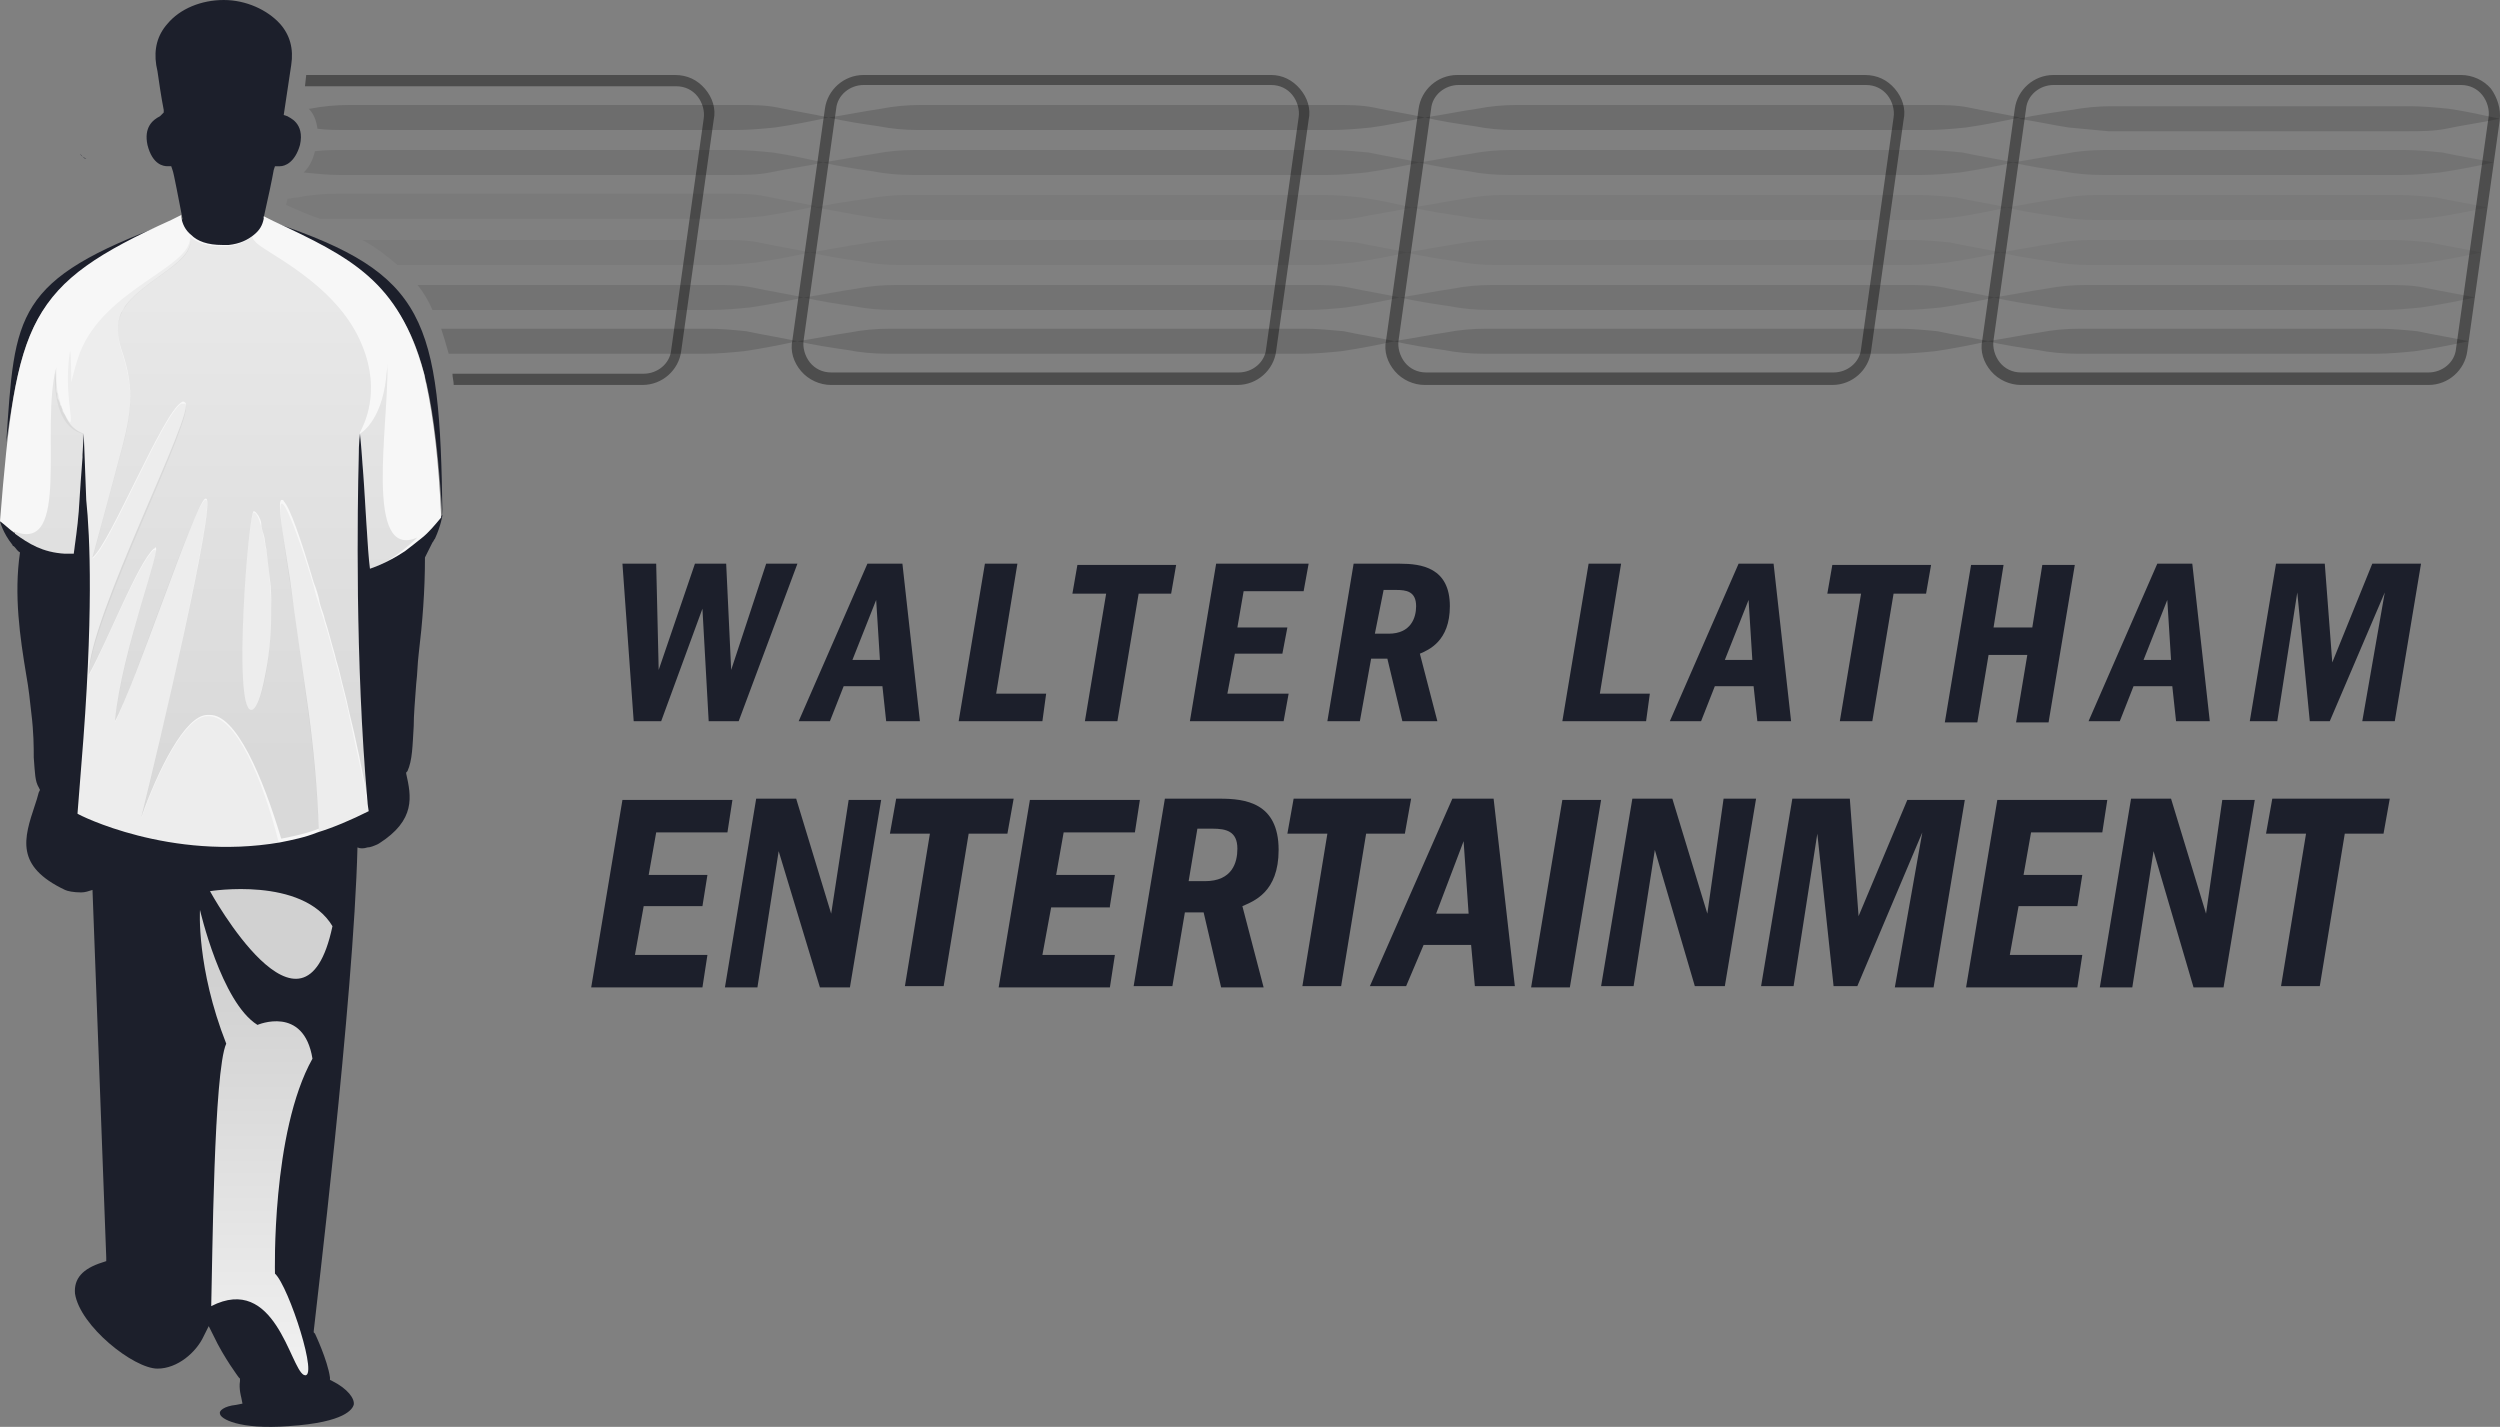
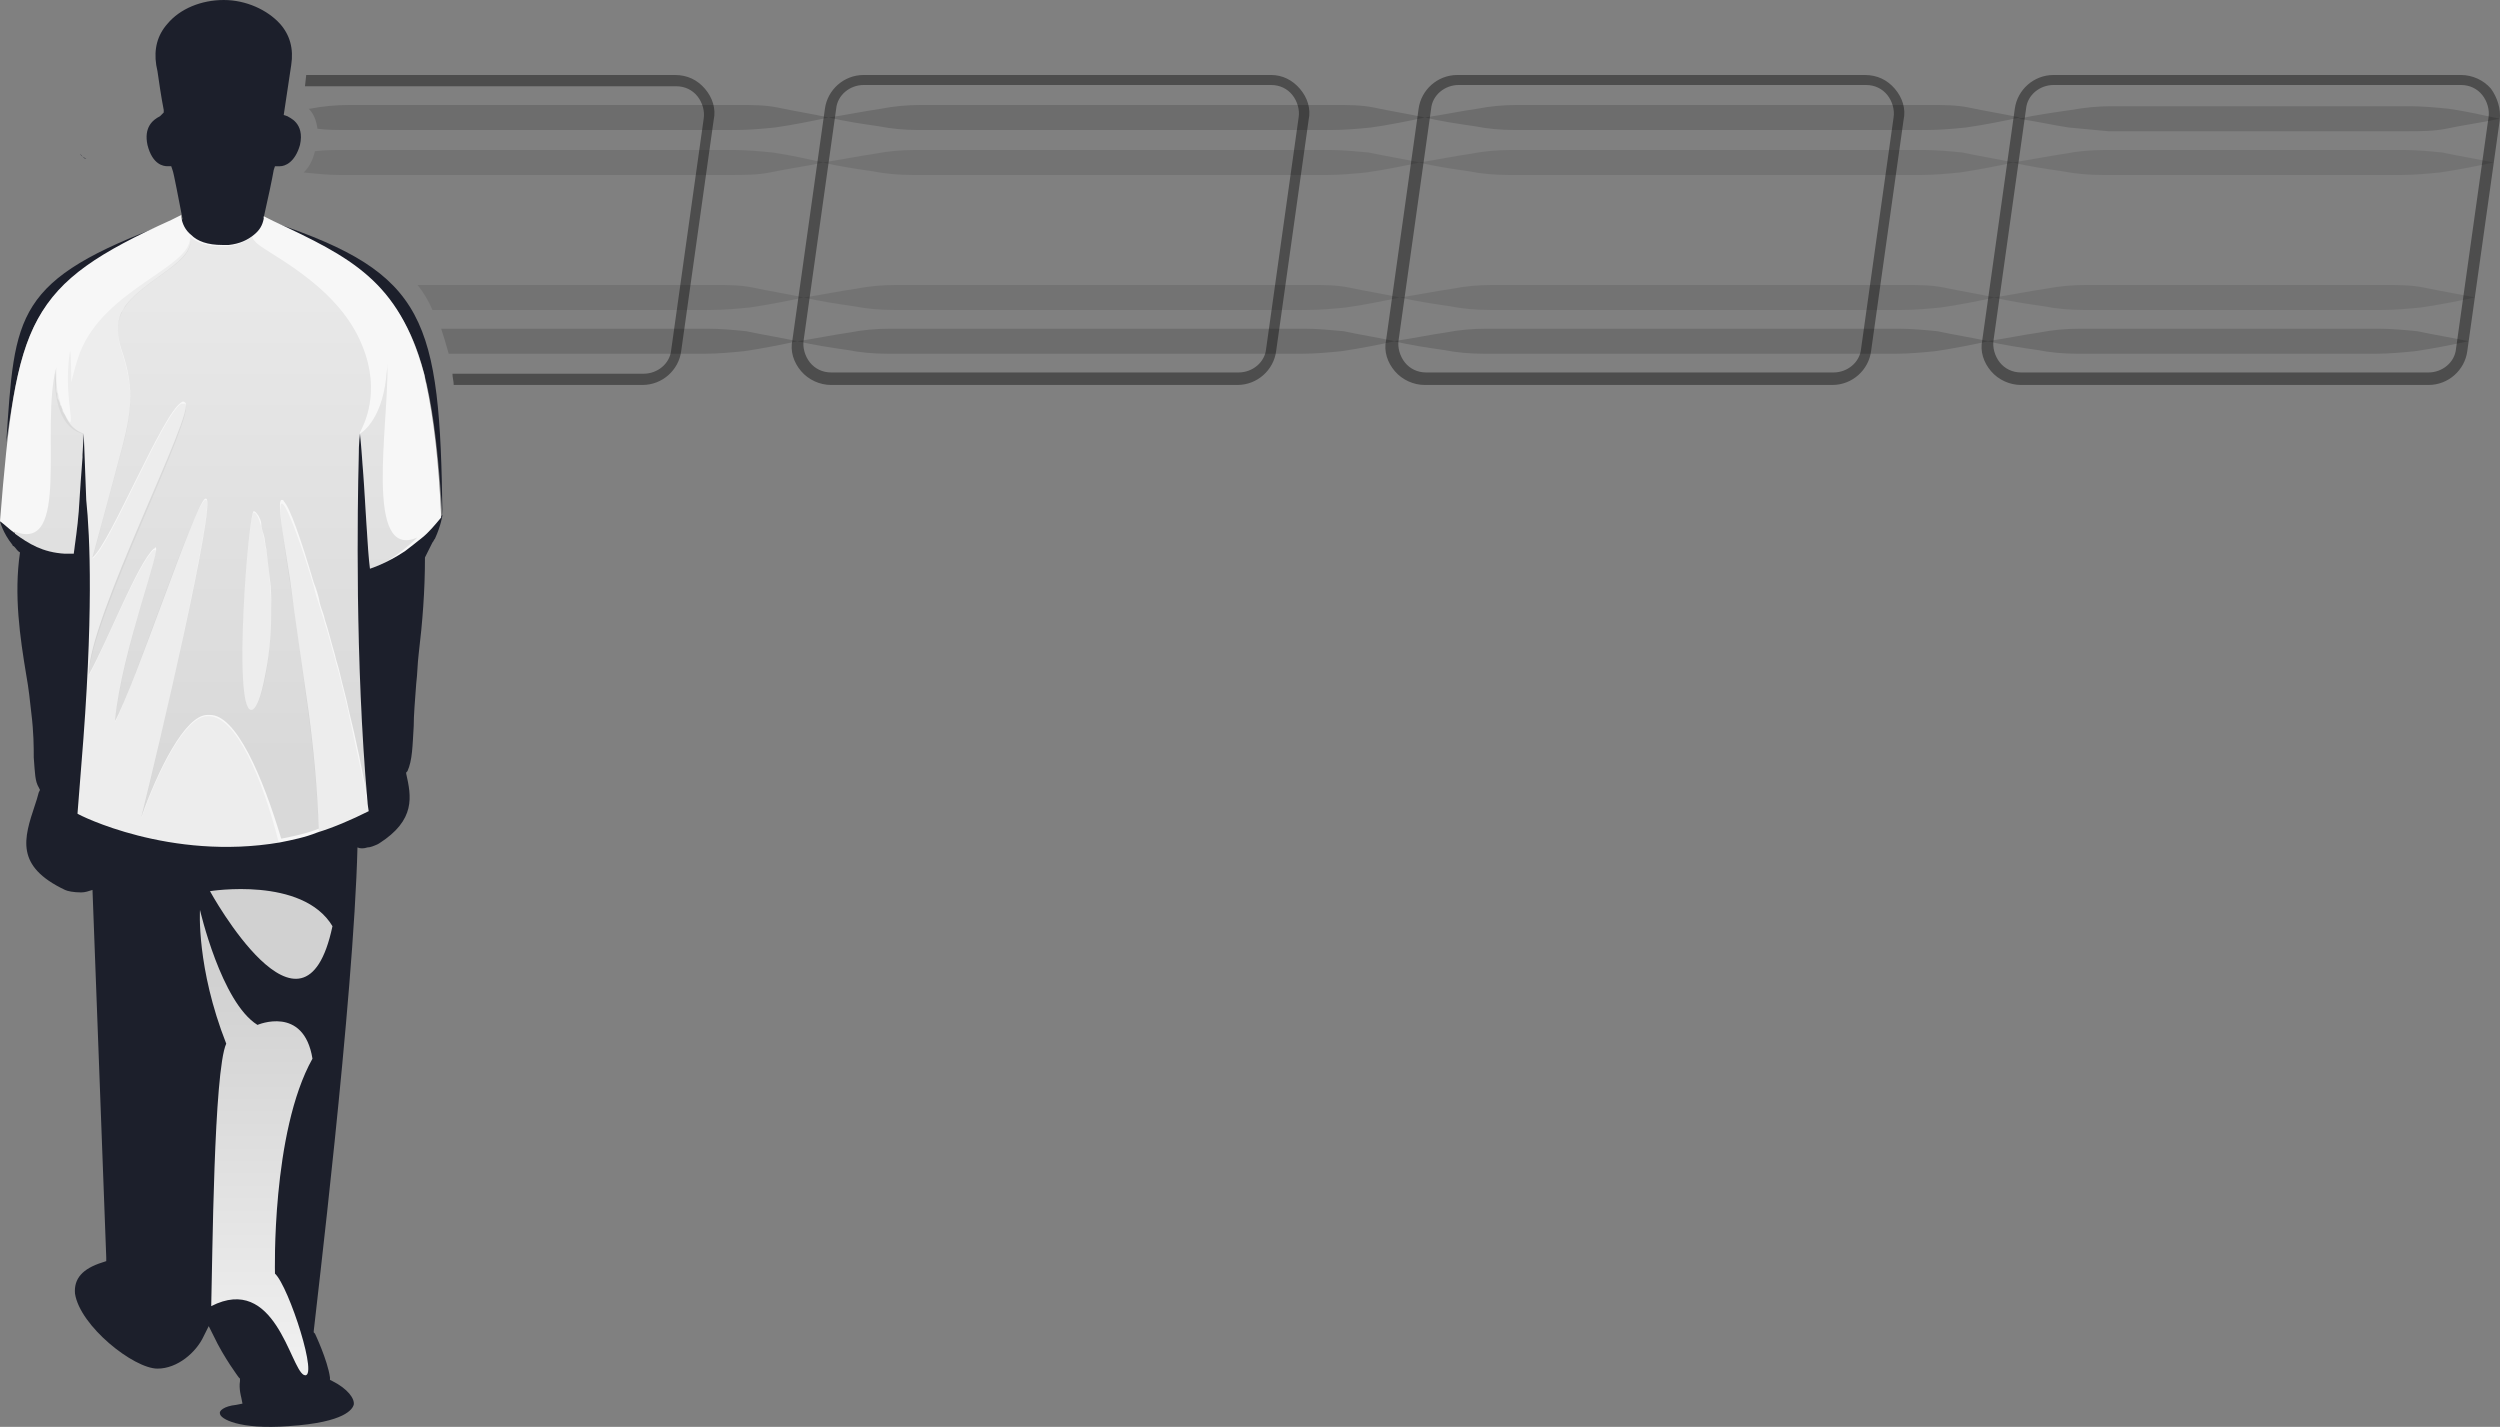
<svg xmlns="http://www.w3.org/2000/svg" version="1.1" id="Layer_1" x="0px" y="0px" viewBox="0 0 200.019 114.16" enable-background="new 0 0 200.019 114.16" xml:space="preserve">
  <rect x="0" y="0" width="200.019" height="114.16" fill="#808080" stroke="none" />
  <g>
    <path fill="#1C1F2B" d="M34.4,42l0.1-2.3l-4.8-15.2l-8-5.8l-0.2-0.1l-0.4-1.2c0.3-1.3,0.7-3.2,0.8-3.8l0.1-0.3h0.4   c0.4,0,1.2-0.3,1.6-1.7c0.4-1.8-0.9-2.2-1-2.3l-0.3-0.1l0.6-4c0.2-1.3-0.1-2.4-0.9-3.3c-1-1.1-2.7-1.9-4.5-1.9s-3.5,0.7-4.5,1.9   c-0.8,0.9-1.1,2-0.9,3.3l0.1,0.5c0.1,0.7,0.3,2.1,0.5,3.1V9l-0.2,0.2l-0.1,0.1c-0.6,0.3-1.3,0.9-1,2.3c0.4,1.6,1.3,1.7,1.6,1.7h0.3   l0.1,0.3c0.1,0.2,0.5,2.4,0.8,3.9l-0.5,1.3h0.3L2.8,28.1L0.9,39.7l0.3,2.4L0,41.7c0,0,0.2,0.9,1,1.9c0,0,0,0.1,0.1,0.1l0.1,0.1   c0.1,0.1,0.2,0.3,0.4,0.4c-0.5,3.4,0,6.8,0.5,9.8c0.2,1.1,0.3,2.1,0.4,3c0.2,1.6,0.2,2.8,0.2,3.6c0.1,1.3,0.1,1.9,0.4,2.4l0.1,0.2   l-0.1,0.2c-0.1,0.4-0.2,0.7-0.3,1c-0.9,2.7-1.6,4.9,2.4,6.8c0.2,0.1,0.7,0.2,1.3,0.2c0.3,0,0.6-0.1,0.9-0.2c0,0.3,1,26.4,1.1,29.4   v0.3L8.2,101c-1.6,0.5-2.3,1.3-2.2,2.5c0.4,2.6,4.7,6,6.6,6c1.6,0,3.1-1.3,3.7-2.6l0.4-0.8l0.4,0.8c0.8,1.7,2,3.3,2,3.3l0.1,0.1   v0.2c-0.1,0.6,0.1,1.3,0.1,1.3l0.1,0.5l-0.5,0.1c-1,0.1-1.4,0.5-1.3,0.7c0,0.4,1.5,1.3,5.5,1c4.6-0.3,5.1-1.4,5.2-1.7   c0.1-0.5-0.5-1.3-1.7-1.9l-0.2-0.1v-0.2c-0.2-1.4-1.2-3.5-1.2-3.5l-0.1-0.1v-0.1c0.1-1.1,3.2-26.5,3.5-38.7c0.2,0.1,0.5,0.1,0.8,0   c0.2,0,0.5-0.1,0.9-0.3c3-1.9,2.6-3.8,2.2-5.6v-0.1l0.1-0.1c0.4-0.9,0.4-2,0.5-3.6c0-0.9,0.1-2,0.2-3.4c0.1-0.8,0.1-1.6,0.2-2.4   c0.3-2.5,0.5-5,0.5-7.7c0.1-0.2,0.2-0.4,0.3-0.6l0,0c0.1-0.2,0.2-0.4,0.3-0.6c0.1-0.1,0.1-0.2,0.2-0.3l0,0c0.5-1.1,0.6-1.9,0.6-1.9   L34.4,42z" />
-     <path fill="#1C1F2B" d="M50.7,57.7l-0.9-12.6h2.7l0.2,8.5l2.9-8.5h2.5l0.4,8.5l2.8-8.5h2.5l-4.7,12.6h-2.4l-0.5-9l-3.3,9   C52.9,57.7,50.7,57.7,50.7,57.7z M147.2,57.7h2.6l1.7-10.2h2.6l0.4-2.3h-7.9l-0.4,2.3h2.7L147.2,57.7z M136.1,57.7h-2.5l5.5-12.6   h2.8l1.4,12.6h-2.7l-0.3-2.8h-3.1L136.1,57.7z M138,52.8h2.2l-0.3-4.8L138,52.8z M169.6,57.7h-2.5l5.5-12.6h2.8l1.4,12.6h-2.7   l-0.3-2.8h-3.1L169.6,57.7z M171.5,52.8h2.2l-0.3-4.8L171.5,52.8z M132,55.5h-4l1.7-10.4h-2.6L125,57.7h6.7L132,55.5z M83.7,55.5   h-4l1.7-10.4h-2.6l-2.1,12.6h6.7L83.7,55.5z M108.8,57.7h-2.6l2.1-12.6h3.7c1.7,0,4,0.3,4,3.4c0,2.8-1.7,3.5-2.4,3.8l1.4,5.4h-2.8   l-1.2-5h-1.3L108.8,57.7z M110,50.7h1.1c1.8,0,2.2-1.3,2.2-2.2c0-1.2-0.8-1.3-1.6-1.3h-1L110,50.7z M86.8,57.7h2.6l1.7-10.2h2.6   l0.4-2.3h-7.9l-0.4,2.3h2.7L86.8,57.7z M159.1,52.4h3.1l-0.9,5.4h2.6l2.1-12.6h-2.6l-0.8,5h-3.1l0.8-5h-2.6l-2.1,12.6h2.6   L159.1,52.4z M119.5,63.9l1.7,15H118l-0.3-3.3h-3.8l-1.4,3.3h-2.9l6.6-15H119.5z M117.5,73.1l-0.4-5.8l-2.2,5.8H117.5z M112.9,63.9   h-9.4l-0.5,2.8h3.2l-2,12.2h3.1l2-12.2h3.1L112.9,63.9z M102.6,52.3l0.4-2.1h-4l0.5-2.9h4.8l0.4-2.2h-7.4l-2.1,12.6h7.5l0.4-2.2   h-4.9l0.6-3.2L102.6,52.3L102.6,52.3z M99.4,72.5l1.7,6.5h-3.4l-1.4-6h-1.5l-1,5.9h-3.1l2.5-15h4.4c2,0,4.7,0.3,4.7,4.1   C102.3,71.4,100.3,72.1,99.4,72.5z M99,67.9c0-1.4-0.9-1.6-2-1.6h-1.2l-0.7,4.2h1.3C98.6,70.5,99,69,99,67.9z M148.7,73.3l-0.7-9.4   h-4.6l-2.5,15h2.6l1.9-12.2l1.3,12.2h1.9l5.2-12.3L151.6,79h3.1l2.5-15h-4.6L148.7,73.3z M122.5,79h3.1l2.5-15H125L122.5,79z    M161.5,72.5h4.7l0.4-2.5h-4.7l0.6-3.4h5.7l0.4-2.6h-8.8l-2.5,15h8.9l0.4-2.6h-5.8L161.5,72.5z M88.8,72.5l0.4-2.5h-4.7l0.6-3.4   h5.7l0.4-2.6h-8.8l-2.5,15h8.9l0.4-2.6h-5.8l0.7-3.8h4.7V72.5z M176.5,73.1l-2.8-9.2h-3.2L168,79h2.6l1.7-10.9l3.2,10.9h2.4l2.5-15   h-2.6L176.5,73.1z M136.6,73.1l-2.8-9.2h-3.2l-2.5,15h2.6l1.7-10.9l3.2,10.9h2.4l2.5-15h-2.6L136.6,73.1z M51.5,72.5h4.7l0.4-2.5   h-4.7l0.6-3.4h5.7l0.4-2.6h-8.8l-2.5,15h8.9l0.4-2.6h-5.8L51.5,72.5z M66.5,73.1l-2.8-9.2h-3.2L58,79h2.6l1.7-10.9L65.6,79H68   l2.5-15h-2.6L66.5,73.1z M184.8,57.7h1.6l4.4-10.3L189,57.7h2.6l2.1-12.6h-3.9l-3.2,7.9l-0.6-7.9h-3.9L180,57.7h2.2l1.6-10.3   L184.8,57.7z M181.3,66.7h3.2l-2,12.2h3.1l2-12.2h3.1l0.5-2.8h-9.4L181.3,66.7z M73.6,57.7h-2.7l-0.3-2.8h-3.1l-1.1,2.8h-2.5   l5.5-12.6h2.8L73.6,57.7z M70.4,52.8L70.1,48l-1.9,4.8H70.4L70.4,52.8z M81.1,63.9h-9.4l-0.5,2.8h3.2l-2,12.2h3.1l2-12.2h3.1   L81.1,63.9z" />
    <path fill="none" d="M11.9,12.8L11.9,12.8c-0.2-0.1-0.3-0.3-0.5-0.4C11.6,12.5,11.7,12.7,11.9,12.8z" />
    <path fill="none" d="M13.6,13.2h-0.1l0,0H13.6z" />
    <path fill="none" d="M22.4,67.4L22.4,67.4L22.4,67.4L22.4,67.4L22.4,67.4z" />
    <path fill="#FFFFFF" d="M22.4,67.4L22.4,67.4L22.4,67.4L22.4,67.4L22.4,67.4L22.4,67.4z" />
    <path fill="#1C1F2B" d="M21.9,17.8c12.2,4.1,13.3,7.7,13.5,23.5C34.4,25.7,32.5,22.9,21.9,17.8z" />
    <path fill="none" d="M34.2,44.1c0.1-0.2,0.2-0.4,0.3-0.6C34.5,43.7,34.4,43.9,34.2,44.1L34.2,44.1z" />
    <path fill="none" d="M1.1,43.7l0.1,0.1C1.1,43.7,1.1,43.7,1.1,43.7z" />
    <linearGradient id="SVGID_1_" gradientUnits="userSpaceOnUse" x1="-272.706" y1="1612.185" x2="-272.706" y2="1641.924" gradientTransform="matrix(1 0 0 -1 294 1720.445)">
      <stop offset="0" style="stop-color:#EFEFEF" />
      <stop offset="1" style="stop-color:#D1D1D1" />
    </linearGradient>
    <path fill="url(#SVGID_1_)" d="M25,84.7c-3.3,5.9-3,17.2-3,17.2c1.1,1,3.6,8.7,2.3,8.1c-1.1-0.6-2.3-8.1-7.4-5.5   c0.1-3.7,0.2-18.8,1.2-21C15.7,77.4,16,72.8,16,72.8s1.7,7.4,4.6,9.2C20.6,82,24.3,80.4,25,84.7z M16.8,71.3c0,0,7.5,13.7,9.8,2.8   C24.2,70.1,16.8,71.3,16.8,71.3z" />
    <path fill="#1C1F2B" d="M13.6,17.8C1.1,22.4,1.2,25.1,0.5,35.4C2,24.8,3.1,22.9,13.6,17.8z" />
    <path fill="none" d="M11.9,12.8L11.9,12.8c-0.2-0.1-0.3-0.3-0.5-0.4C11.6,12.5,11.7,12.7,11.9,12.8z" />
    <path fill="none" d="M13.6,13.2h-0.1l0,0H13.6z" />
    <path fill="none" d="M22.4,67.4L22.4,67.4L22.4,67.4L22.4,67.4L22.4,67.4z" />
    <path fill="#FFFFFF" d="M22.4,67.4L22.4,67.4L22.4,67.4L22.4,67.4L22.4,67.4L22.4,67.4z" />
    <path fill="#F7F7F7" d="M34.1,30.7c-0.1-0.3-0.1-0.6-0.2-0.9c-2-7.3-5.8-9.2-12-12.1l0,0l-0.8-0.4c0,0.1,0,0.1,0,0.2   c-0.1,0.5-0.3,0.9-0.8,1.3s-1.1,0.7-2,0.8h-0.1c-0.1,0-0.1,0-0.2,0s-0.1,0-0.2,0l0,0c-1.2,0-2-0.3-2.5-0.8   c-0.5-0.4-0.7-0.9-0.8-1.4c0-0.1,0-0.1,0-0.2l-0.8,0.4C2.2,22.8,1.3,25.5,0,41.7c0.4,0.3,0.7,0.6,1.1,0.9c0,0,0.1,0,0.1,0.1   c1.1,0.8,2.2,1.5,4,1.6c0.2,0,0.4,0,0.7,0c0.1-0.8,0.3-2.1,0.4-3.4c0.1-1.5,0.2-3.1,0.3-4.3c0-0.1,0-0.1,0-0.2l0.1-1.7L6.9,40   c0.3,2.9,0.6,9.3-0.4,21.3c-0.1,1.2-0.2,2.5-0.3,3.8c0.1,0.1,7.4,3.8,16.2,2.3l0,0c1-0.2,2-0.4,3-0.8c1.3-0.4,2.7-1,4.1-1.7   c0,0-0.1-0.6-0.1-0.8c-1-11.2-0.8-23.6-0.7-27.5c0-1.2,0.1-1.9,0.1-1.9s0.1,0.9,0.2,2.4c0.2,2.3,0.4,7,0.6,8.4c0,0,1.3-0.4,2.8-1.4   c0.4-0.3,0.9-0.7,1.4-1.1c0.5-0.4,1-1,1.5-1.6C35.1,36.9,34.7,33.5,34.1,30.7z" />
    <path opacity="0.04" enable-background="new    " d="M20.3,41c0.6,0,1.3,4,1.4,7.4c0.1,4-0.8,8.4-1.6,8.4   C18.6,56.9,19.9,41,20.3,41z M29.5,64.7L29.5,64.7c-0.5-2.7-1.1-5.2-1.6-7.6c-0.2-1-0.5-2-0.7-2.9c-0.1-0.5-0.3-1-0.4-1.5   c-0.3-1-0.5-1.9-0.8-2.8c-0.1-0.4-0.3-0.9-0.4-1.3c-0.2-0.6-0.4-1.2-0.5-1.7c-1-3.4-2-6-2.4-6.5c-0.1-0.1-0.1-0.1-0.1-0.1   s0,0-0.1,0c-0.2,0.1,0.1,2.6,0.7,6.3c0.5,3.2,1,7.1,1.5,10.7c0.4,3,0.7,6.2,0.8,9.3c1.3-0.4,2.7-1,4.1-1.7   C29.5,64.8,29.5,64.7,29.5,64.7z M16.7,57.3L16.7,57.3c-0.1,0-0.1,0-0.1,0c-1.8,0-4,4.5-5.3,8.2c1.4-5.6,5.9-25.3,5.2-25.5h-0.1   c-1,0.7-5.7,14.9-7.2,17.8l0,0l0,0C9.7,52.3,13,43.7,12.4,44c0,0,0,0-0.1,0c-1.3,1.2-3.6,7.1-5.2,10.1l0,0l0,0   c0-4.3,8.8-21.3,7.7-21.8c-0.1,0-0.2,0-0.3,0C13,33.2,8.8,43.7,7.4,44.7l0,0l0,0c0.9-3.3,1.6-6,2.4-8.9c0.8-3,0.9-4.8-0.1-7.8   c-0.3-0.9-0.4-2,0-2.9c1.2-2.6,6.1-4,5.5-6.1c0.1,2.4-6.8,4.1-8.8,9.2c-0.3,0.8-0.5,1.6-0.7,2.4c0,0.1,0-2.6-0.1-2.5   c-0.5,3.2,0.3,5.5,0,5.7c-1.1-1.3-1.2-4.3-1.2-4.3c-0.2,4.7,1.9,5.1,2.2,5.2l0,0c0,0,0.1,4,0.2,5.3c0.3,2.9,0.6,9.3-0.4,21.3   c-0.1,1.2-0.2,2.5-0.3,3.8c0.1,0.1,7.4,3.8,16.2,2.3l0,0C21,62.3,18.9,57.3,16.7,57.3z" />
-     <path fill="none" d="M4.6,31.6c0,0.1,0,0.2,0,0.2C4.6,31.8,4.6,31.7,4.6,31.6z" />
    <path fill="none" d="M4.5,31v0.1V31z" />
    <path fill="none" d="M9.7,28.1c1,2.9,0.9,4.7,0.1,7.8c-0.8,3-1.5,5.6-2.4,8.9l0,0c0.9-3.3,1.6-5.9,2.4-8.9   C10.7,32.8,10.7,31,9.7,28.1c-0.3-0.9-0.4-2,0-2.9c0.1-0.2,0.2-0.4,0.3-0.5c-0.1,0.2-0.2,0.4-0.3,0.5C9.3,26.1,9.4,27.1,9.7,28.1z" />
    <path fill="none" d="M4.8,32.7c0,0.1,0.1,0.2,0.1,0.3C4.9,32.9,4.9,32.8,4.8,32.7z" />
    <path fill="none" d="M4.7,32.2c0,0.1,0.1,0.2,0.1,0.3C4.7,32.4,4.7,32.3,4.7,32.2z" />
    <path fill="none" d="M16.4,40.1c-1,0.7-5.7,14.8-7.2,17.8l0,0C10.8,54.9,15.5,40.8,16.4,40.1z" />
    <path fill="none" d="M5,33.1c0.1,0.1,0.1,0.2,0.2,0.3C5.1,33.3,5,33.2,5,33.1z" />
    <path fill="none" d="M14.9,32.3c1,0.5-7.8,17.5-7.7,21.8l0,0C7.1,49.8,15.9,32.8,14.9,32.3c-0.1,0-0.2,0-0.3,0   C14.7,32.3,14.8,32.3,14.9,32.3z" />
    <path fill="none" d="M9.2,57.8L9.2,57.8c0.5-5.6,3.9-14.2,3.2-13.9C13,43.7,9.7,52.3,9.2,57.8z" />
    <path fill="none" d="M12.3,44C12.3,44,12.4,44,12.3,44C12.4,44,12.3,44,12.3,44c-1.3,1.2-3.6,7.1-5.2,10.1l0,0   C8.7,51.1,11,45.2,12.3,44z" />
    <path fill="none" d="M14.6,32.4C13,33.2,8.8,43.6,7.5,44.7l0,0C8.8,43.7,13,33.2,14.6,32.4z" />
    <path fill="none" d="M20.6,41.4c0.1,0.2,0.2,0.4,0.2,0.6C20.8,41.7,20.7,41.5,20.6,41.4z" />
    <path fill="none" d="M22.5,40.2C22.5,40.3,22.5,40.3,22.5,40.2l0.1,0.1C22.5,40.3,22.5,40.2,22.5,40.2z" />
-     <path fill="none" d="M21.3,44c0.1,0.8,0.2,1.6,0.3,2.5C21.5,45.6,21.4,44.7,21.3,44z" />
    <path fill="none" d="M4.4,30.5c0-0.1,0-0.2,0-0.2S4.4,30.4,4.4,30.5z" />
    <path fill="none" d="M21.1,42.9c0.1,0.3,0.1,0.7,0.2,1.1C21.2,43.6,21.2,43.2,21.1,42.9z" />
    <path fill="none" d="M5.2,33.5c0.6,1,1.3,1.1,1.5,1.2l0,0C6.5,34.6,5.7,34.4,5.2,33.5z" />
    <linearGradient id="SVGID_00000016071005814947944680000009290281738710757779_" gradientUnits="userSpaceOnUse" x1="-276.75" y1="1660.71" x2="-276.75" y2="1704.707" gradientTransform="matrix(1 0 0 -1 294 1720.445)">
      <stop offset="0" style="stop-color:#000000;stop-opacity:0.12" />
      <stop offset="1" style="stop-color:#000000;stop-opacity:0.05" />
    </linearGradient>
    <path fill="url(#SVGID_00000016071005814947944680000009290281738710757779_)" d="M28.8,34.6c0.3-0.6,1.7-3.2,0.2-6.9   c-2-5.1-8.1-7.6-8.6-8.4c-0.1-0.1-0.2-0.2-0.2-0.4c-0.5,0.4-1.1,0.7-2,0.8h-0.1c-0.1,0-0.1,0-0.2,0s-0.1,0-0.2,0l0,0   c-1.2,0-2-0.3-2.5-0.8c0.5,2-3.6,3.4-5.2,5.6c-0.1,0.2-0.2,0.4-0.3,0.5c-0.4,0.9-0.3,2,0,2.9c1,2.9,0.9,4.7,0.1,7.8   c-0.8,3-1.5,5.6-2.4,8.9c1.4-1.1,5.6-11.5,7.1-12.4c0.1-0.1,0.2-0.1,0.3,0c1,0.5-7.8,17.4-7.7,21.8c1.6-2.9,3.9-8.9,5.2-10.1   c0,0,0.1,0,0.1-0.1c0.7-0.3-2.7,8.3-3.2,13.9c1.6-2.9,6.3-17.1,7.2-17.8h0.1c0.8,0.2-3.8,19.9-5.2,25.5c1.3-3.7,3.5-8.2,5.3-8.2   c0,0,0,0,0.1,0h0.1c2.1,0,4.2,4.9,5.7,9.9c1-0.2,2-0.4,3-0.8c-0.1-3.1-0.4-6.3-0.8-9.3c-0.5-3.6-1.1-7.5-1.5-10.7   c-0.6-3.7-1-6.1-0.7-6.3c0,0,0,0,0.1,0l0,0c0,0,0.1,0,0.1,0.1c0.5,0.5,1.4,3.1,2.4,6.5c0.2,0.5,0.4,1.1,0.5,1.7   c0.1,0.4,0.3,0.8,0.4,1.3c0.3,0.9,0.5,1.8,0.8,2.8c0.1,0.5,0.3,1,0.4,1.5c0.2,0.9,0.5,1.9,0.7,2.9c0.6,2.4,1.1,4.9,1.6,7.6   c0-0.2,0-0.4-0.1-0.7c-1-11.2-0.8-23.6-0.7-27.5C28.8,35.3,28.8,34.6,28.8,34.6z M21.2,54.1c-0.3,1.6-0.7,2.7-1.1,2.7   c-1.5,0-0.2-15.9,0.2-15.9c0.1,0,0.2,0.1,0.4,0.4c0.1,0.2,0.2,0.4,0.2,0.6s0.1,0.6,0.2,0.9c0.1,0.3,0.1,0.7,0.2,1.1   c0.1,0.8,0.2,1.6,0.3,2.5c0.1,0.7,0.1,1.3,0.1,2c0,0.2,0,0.5,0,0.8C21.7,50.9,21.5,52.7,21.2,54.1z M29,37.1   c-0.1-1.5-0.2-2.4-0.2-2.4s1.7-0.9,2.1-4.5c0-0.3,0.1-0.7,0.1-1.1c0.1,4.9-1.9,15.8,2.4,13.9c-2.3,2.2-3.8,2.5-3.8,2.5   C29.4,44,29.2,39.3,29,37.1z M6.7,34.7c0,0-0.3,6.6-0.8,9.6c-2.3,0.1-3.5-0.7-4.8-1.7v-0.1c4.6,1.9,2.1-8.2,3.4-13.1   c0,0.3,0,0.6,0,0.8c0,0.1,0,0.2,0,0.2c0,0.2,0,0.3,0,0.5V31c0,0.2,0,0.4,0.1,0.5c0,0.1,0,0.2,0,0.2c0,0.1,0,0.2,0.1,0.3   c0,0.1,0.1,0.2,0.1,0.3s0,0.1,0.1,0.2c0,0.1,0.1,0.2,0.1,0.3v0.1c0.1,0.1,0.1,0.2,0.2,0.3l0,0C5.7,34.4,6.5,34.6,6.7,34.7z" />
    <path fill="none" d="M34.2,44.1c0.1-0.2,0.2-0.4,0.3-0.6C34.5,43.7,34.4,43.9,34.2,44.1L34.2,44.1z" />
    <path fill="none" d="M1.1,43.7l0.1,0.1C1.1,43.7,1.1,43.7,1.1,43.7z" />
    <path fill="#1C1F2B" d="M6.4,12.3c0.1,0.2,0.3,0.3,0.5,0.4l0,0C6.7,12.7,6.6,12.5,6.4,12.3z" />
-     <path opacity="0.05" enable-background="new    " d="M108.9,15.8c1.4,0.2,2.7,0.5,4.1,0.8c-1.4,0.3-2.9,0.5-4.3,0.8   c-1,0.2-2.1,0.2-3.1,0.2h-4.2H88H76.6h-4.2c-1.1,0-2.1-0.1-3.2-0.3c-1.3-0.2-2.6-0.5-4-0.7c1.4-0.3,2.8-0.5,4.2-0.7   c1.1-0.2,2.2-0.3,3.2-0.3h4.2h11.4h13.4h4.2C106.9,15.6,107.9,15.7,108.9,15.8z M191.8,15.6h-4.2h-4.1h-11.4h-4.2   c-1.1,0-2.2,0.1-3.2,0.3c-1.4,0.2-2.8,0.5-4.2,0.7c1.3,0.3,2.6,0.5,4,0.7c1,0.2,2.1,0.3,3.2,0.3h4.2h11.4h4.1h4.2   c1,0,2.1-0.1,3.1-0.2c1.4-0.2,2.9-0.5,4.3-0.8c-1.4-0.3-2.7-0.5-4.1-0.8C193.9,15.7,192.8,15.6,191.8,15.6z M153.4,15.6h-4.2H136   h-11.4h-4.2c-1.1,0-2.2,0.1-3.2,0.3c-1.4,0.2-2.8,0.5-4.2,0.7c1.3,0.3,2.6,0.5,4,0.7c1,0.2,2.1,0.3,3.2,0.3h4.2h11.4H149h4.2   c1,0,2.1-0.1,3.1-0.2c1.4-0.2,2.9-0.5,4.3-0.8c-1.4-0.3-2.7-0.5-4.1-0.8C155.5,15.7,154.4,15.6,153.4,15.6z M25.6,17.5   c0.4,0,0.7,0,1.1,0h4.2h11.4h11.4h4.2c1,0,2.1-0.1,3.1-0.2c1.4-0.2,2.9-0.5,4.3-0.8c-1.4-0.3-2.7-0.5-4.1-0.8c-1-0.2-2-0.2-3.1-0.2   H54H42.6H31.2H27c-1.1,0-2.2,0.1-3.2,0.3c-0.3,0-0.5,0.1-0.8,0.1c0,0.2-0.1,0.3-0.1,0.5C23.8,16.8,24.7,17.2,25.6,17.5z M41.8,21.2   h11.4h4.2c1,0,2.1-0.1,3.1-0.2c1.4-0.2,2.9-0.5,4.3-0.8c-1.4-0.3-2.7-0.5-4.1-0.8c-1-0.2-2-0.2-3.1-0.2h-4.2H42.1H30.6H29   c1.1,0.6,2,1.3,2.8,2H41.8z M152.9,19.2h-4.2h-13.2h-11.4h-4.2c-1.1,0-2.2,0.1-3.2,0.3c-1.4,0.2-2.8,0.5-4.2,0.7   c1.3,0.3,2.6,0.5,4,0.7c1,0.2,2.1,0.3,3.2,0.3h4.2h11.4h13.2h4.2c1,0,2.1-0.1,3.1-0.2c1.4-0.2,2.9-0.5,4.3-0.8   c-1.4-0.3-2.7-0.5-4.1-0.8C155,19.3,153.9,19.2,152.9,19.2z M105.4,19.2h-4.2H87.8H76.4h-4.2c-1.1,0-2.2,0.1-3.2,0.3   c-1.4,0.2-2.8,0.5-4.2,0.7c1.3,0.3,2.6,0.5,4,0.7c1,0.2,2.1,0.3,3.2,0.3h4.2h11.4H101h4.2c1,0,2.1-0.1,3.1-0.2   c1.4-0.2,2.9-0.5,4.3-0.8c-1.4-0.3-2.7-0.5-4.1-0.8C107.4,19.3,106.4,19.2,105.4,19.2z M191.3,19.2h-4.2H183h-11.4h-4.2   c-1.1,0-2.2,0.1-3.2,0.3c-1.4,0.2-2.8,0.5-4.2,0.7c1.3,0.3,2.6,0.5,4,0.7c1,0.2,2.1,0.3,3.2,0.3h4.2h11.4h4.1h4.2   c1,0,2.1-0.1,3.1-0.2c1.4-0.2,2.9-0.5,4.3-0.8c-1.4-0.3-2.7-0.5-4.1-0.8C193.4,19.3,192.3,19.2,191.3,19.2z" />
    <path opacity="0.1" enable-background="new    " d="M25.2,12.1C26,12,26.7,12,27.5,12h4.2h11.4h11.4h4.2c1,0,2.1,0.1,3.1,0.2   c1.4,0.2,2.7,0.5,4.1,0.8c-1.4,0.3-2.9,0.5-4.3,0.8c-1,0.2-2.1,0.2-3.1,0.2h-4.2H42.8H31.4h-4.2c-1,0-1.9-0.1-2.9-0.2   C24.7,13.4,25,12.9,25.2,12.1z M192.3,12h-4.2H184h-11.4h-4.2c-1.1,0-2.2,0.1-3.2,0.3c-1.4,0.2-2.8,0.5-4.2,0.7   c1.3,0.3,2.6,0.5,4,0.7c1,0.2,2.1,0.3,3.2,0.3h4.2h11.4h4.1h4.2c1,0,2.1-0.1,3.1-0.2c1.4-0.2,2.9-0.5,4.3-0.8   c-1.4-0.3-2.7-0.5-4.1-0.8C194.4,12.1,193.3,12,192.3,12z M153.9,12h-4.2h-13.2h-11.4h-4.2c-1.1,0-2.2,0.1-3.2,0.3   c-1.4,0.2-2.8,0.5-4.2,0.7c1.3,0.3,2.6,0.5,4,0.7c1,0.2,2.1,0.3,3.2,0.3h4.2h11.4h13.2h4.2c1,0,2.1-0.1,3.1-0.2   c1.4-0.2,2.9-0.5,4.3-0.8c-1.4-0.3-2.7-0.5-4.1-0.8C156,12.1,154.9,12,153.9,12z M106.4,12h-4.2H88.8H77.4h-4.2   c-1.1,0-2.2,0.1-3.2,0.3c-1.4,0.2-2.8,0.5-4.2,0.7c1.3,0.3,2.6,0.5,4,0.7c1,0.2,2.1,0.3,3.2,0.3h4.2h11.4H102h4.2   c1,0,2.1-0.1,3.1-0.2c1.4-0.2,2.9-0.5,4.3-0.8c-1.4-0.3-2.7-0.5-4.1-0.8C108.4,12.1,107.4,12,106.4,12z M190.8,22.8h-4.2h-4.1   h-11.4h-4.2c-1.1,0-2.2,0.1-3.2,0.3c-1.4,0.2-2.8,0.5-4.2,0.7c1.3,0.3,2.6,0.5,4,0.7c1,0.2,2.1,0.3,3.2,0.3h4.2h11.4h4.1h4.2   c1,0,2.1-0.1,3.1-0.2c1.4-0.2,2.9-0.5,4.3-0.8c-1.4-0.3-2.7-0.5-4.1-0.8C192.9,22.8,191.8,22.8,190.8,22.8z M104.9,22.8h-4.2H87.3   H75.9h-4.2c-1.1,0-2.2,0.1-3.2,0.3c-1.4,0.2-2.8,0.5-4.2,0.7c1.3,0.3,2.6,0.5,4,0.7c1,0.2,2.1,0.3,3.2,0.3h4.2H87h13.4h4.2   c1,0,2.1-0.1,3.1-0.2c1.4-0.2,2.9-0.5,4.3-0.8c-1.4-0.3-2.7-0.5-4.1-0.8C106.9,22.8,105.9,22.8,104.9,22.8z M41.3,24.8h11.4h4.2   c1,0,2.1-0.1,3.1-0.2c1.4-0.2,2.9-0.5,4.3-0.8c-1.4-0.3-2.7-0.5-4.1-0.8c-1-0.2-2-0.2-3.1-0.2H53H41.6h-8.2c0.5,0.6,0.9,1.3,1.2,2   H41.3z M152.4,22.8h-4.2H135h-11.4h-4.2c-1.1,0-2.2,0.1-3.2,0.3c-1.4,0.2-2.8,0.5-4.2,0.7c1.3,0.3,2.6,0.5,4,0.7   c1,0.2,2.1,0.3,3.2,0.3h4.2h11.4H148h4.2c1,0,2.1-0.1,3.1-0.2c1.4-0.2,2.9-0.5,4.3-0.8c-1.4-0.3-2.7-0.5-4.1-0.8   C154.5,22.8,153.4,22.8,152.4,22.8z" />
    <path opacity="0.15" enable-background="new    " d="M165.5,10.2c-1.3-0.2-2.6-0.5-4-0.7c1.4-0.3,2.8-0.5,4.2-0.7   c1.1-0.2,2.2-0.3,3.2-0.3h4.2h11.4h4.1h4.2c1,0,2.1,0.1,3.1,0.2c1.4,0.2,2.7,0.5,4.1,0.8c-1.4,0.3-2.9,0.5-4.3,0.8   c-1,0.2-2.1,0.2-3.1,0.2h-4.2h-4.1h-11.4h-4.2C167.6,10.4,166.5,10.3,165.5,10.2z M27.7,10.4h4.2h11.4h11.4h4.2   c1,0,2.1-0.1,3.1-0.2c1.4-0.2,2.9-0.5,4.3-0.8c-1.4-0.3-2.7-0.5-4.1-0.8c-1-0.2-2-0.2-3.1-0.2H55H43.6H32.2H28   c-1.1,0-2.2,0.1-3.2,0.3h-0.1c0.4,0.4,0.6,0.9,0.7,1.6C26.2,10.4,26.9,10.4,27.7,10.4z M121.1,10.4h4.2h11.4H150h4.2   c1,0,2.1-0.1,3.1-0.2c1.4-0.2,2.9-0.5,4.3-0.8c-1.4-0.3-2.7-0.5-4.1-0.8c-1-0.2-2-0.2-3.1-0.2h-4.2H137h-11.4h-4.2   c-1.1,0-2.2,0.1-3.2,0.3c-1.4,0.2-2.8,0.5-4.2,0.7c1.3,0.3,2.6,0.5,4,0.7C119,10.3,120.1,10.4,121.1,10.4z M73.4,10.4h4.2H89h13.4   h4.2c1,0,2.1-0.1,3.1-0.2c1.4-0.2,2.9-0.5,4.3-0.8c-1.4-0.3-2.7-0.5-4.1-0.8c-1-0.2-2-0.2-3.1-0.2h-4.2H89.3H77.9h-4.2   c-1.1,0-2.2,0.1-3.2,0.3c-1.4,0.2-2.8,0.5-4.2,0.7c1.3,0.3,2.6,0.5,4,0.7C71.3,10.3,72.4,10.4,73.4,10.4z M151.9,26.3h-4.2h-13.2   h-11.4h-4.2c-1.1,0-2.2,0.1-3.2,0.3c-1.4,0.2-2.8,0.5-4.2,0.7c1.3,0.3,2.6,0.5,4,0.7c1,0.2,2.1,0.3,3.2,0.3h4.2h11.4h13.2h4.2   c1,0,2.1-0.1,3.1-0.2c1.4-0.2,2.9-0.5,4.3-0.8c-1.4-0.3-2.7-0.5-4.1-0.8C154,26.4,152.9,26.3,151.9,26.3z M190.3,26.3h-4.2H182   h-11.4h-4.2c-1.1,0-2.2,0.1-3.2,0.3c-1.4,0.2-2.8,0.5-4.2,0.7c1.3,0.3,2.6,0.5,4,0.7c1,0.2,2.1,0.3,3.2,0.3h4.2h11.4h4.1h4.2   c1,0,2.1-0.1,3.1-0.2c1.4-0.2,2.9-0.5,4.3-0.8c-1.4-0.3-2.7-0.5-4.1-0.8C192.4,26.4,191.3,26.3,190.3,26.3z M104.4,26.3h-4.2H86.8   H75.4h-4.2c-1.1,0-2.2,0.1-3.2,0.3c-1.4,0.2-2.8,0.5-4.2,0.7c1.3,0.3,2.6,0.5,4,0.7c1,0.2,2.1,0.3,3.2,0.3h4.2h11.4H100h4.2   c1,0,2.1-0.1,3.1-0.2c1.4-0.2,2.9-0.5,4.3-0.8c-1.4-0.3-2.7-0.5-4.1-0.8C106.4,26.4,105.4,26.3,104.4,26.3z M56.6,26.3h-4.2H41.1   h-5.8c0.2,0.6,0.4,1.3,0.6,2h4.9h11.4h4.2c1,0,2.1-0.1,3.1-0.2c1.4-0.2,2.9-0.5,4.3-0.8c-1.4-0.3-2.7-0.5-4.1-0.8   C58.7,26.4,57.7,26.3,56.6,26.3z" />
    <path opacity="0.4" enable-background="new    " d="M56.4,7.1c0.6,0.7,0.9,1.6,0.7,2.5l-2.6,18.5c-0.2,1.5-1.5,2.7-3.1,2.7H36.3   c0-0.3-0.1-0.6-0.1-0.9h15.3c1.1,0,2.1-0.8,2.2-1.9l2.6-18.5c0.1-0.6-0.1-1.3-0.5-1.8s-1-0.8-1.7-0.8H24.4L24.5,6H54   C55,6,55.8,6.4,56.4,7.1z M151.6,7.1c0.6,0.7,0.9,1.6,0.7,2.5l-2.6,18.5c-0.2,1.5-1.5,2.7-3.1,2.7H114c-0.9,0-1.8-0.4-2.4-1.1   s-0.9-1.6-0.7-2.5l2.6-18.5c0.2-1.5,1.5-2.7,3.1-2.7h32.6C150.2,6,151,6.4,151.6,7.1z M151,7.6c-0.4-0.5-1-0.8-1.7-0.8h-32.6   c-1.1,0-2.1,0.8-2.2,1.9l-2.6,18.5c-0.1,0.6,0.1,1.3,0.5,1.8s1,0.8,1.7,0.8h32.6c1.1,0,2.1-0.8,2.2-1.9l2.6-18.5   C151.6,8.8,151.4,8.1,151,7.6z M200,9.6l-2.6,18.5c-0.2,1.5-1.5,2.7-3.1,2.7h-32.6c-0.9,0-1.8-0.4-2.4-1.1   c-0.6-0.7-0.9-1.6-0.7-2.5l2.6-18.5c0.2-1.5,1.5-2.7,3.1-2.7h32.6c0.9,0,1.8,0.4,2.4,1.1C199.8,7.8,200.1,8.7,200,9.6z M198.6,7.6   c-0.4-0.5-1-0.8-1.7-0.8h-32.6c-1.1,0-2.1,0.8-2.2,1.9l-2.6,18.5c-0.1,0.6,0.1,1.3,0.5,1.8s1,0.8,1.7,0.8h32.6   c1.1,0,2.1-0.8,2.2-1.9l2.6-18.5C199.2,8.8,199,8.1,198.6,7.6z M104,7.1c0.6,0.7,0.9,1.6,0.7,2.5l-2.6,18.5   c-0.2,1.5-1.5,2.7-3.1,2.7H66.5c-0.9,0-1.8-0.4-2.4-1.1s-0.9-1.6-0.7-2.5L66,8.7C66.2,7.2,67.5,6,69.1,6h32.6   C102.6,6,103.4,6.4,104,7.1z M103.4,7.6c-0.4-0.5-1-0.8-1.7-0.8H69.1c-1.1,0-2.1,0.8-2.2,1.9l-2.6,18.5c-0.1,0.6,0.1,1.3,0.5,1.8   s1,0.8,1.7,0.8h32.6c1.1,0,2.1-0.8,2.2-1.9l2.6-18.5C104,8.8,103.8,8.1,103.4,7.6z" />
  </g>
</svg>